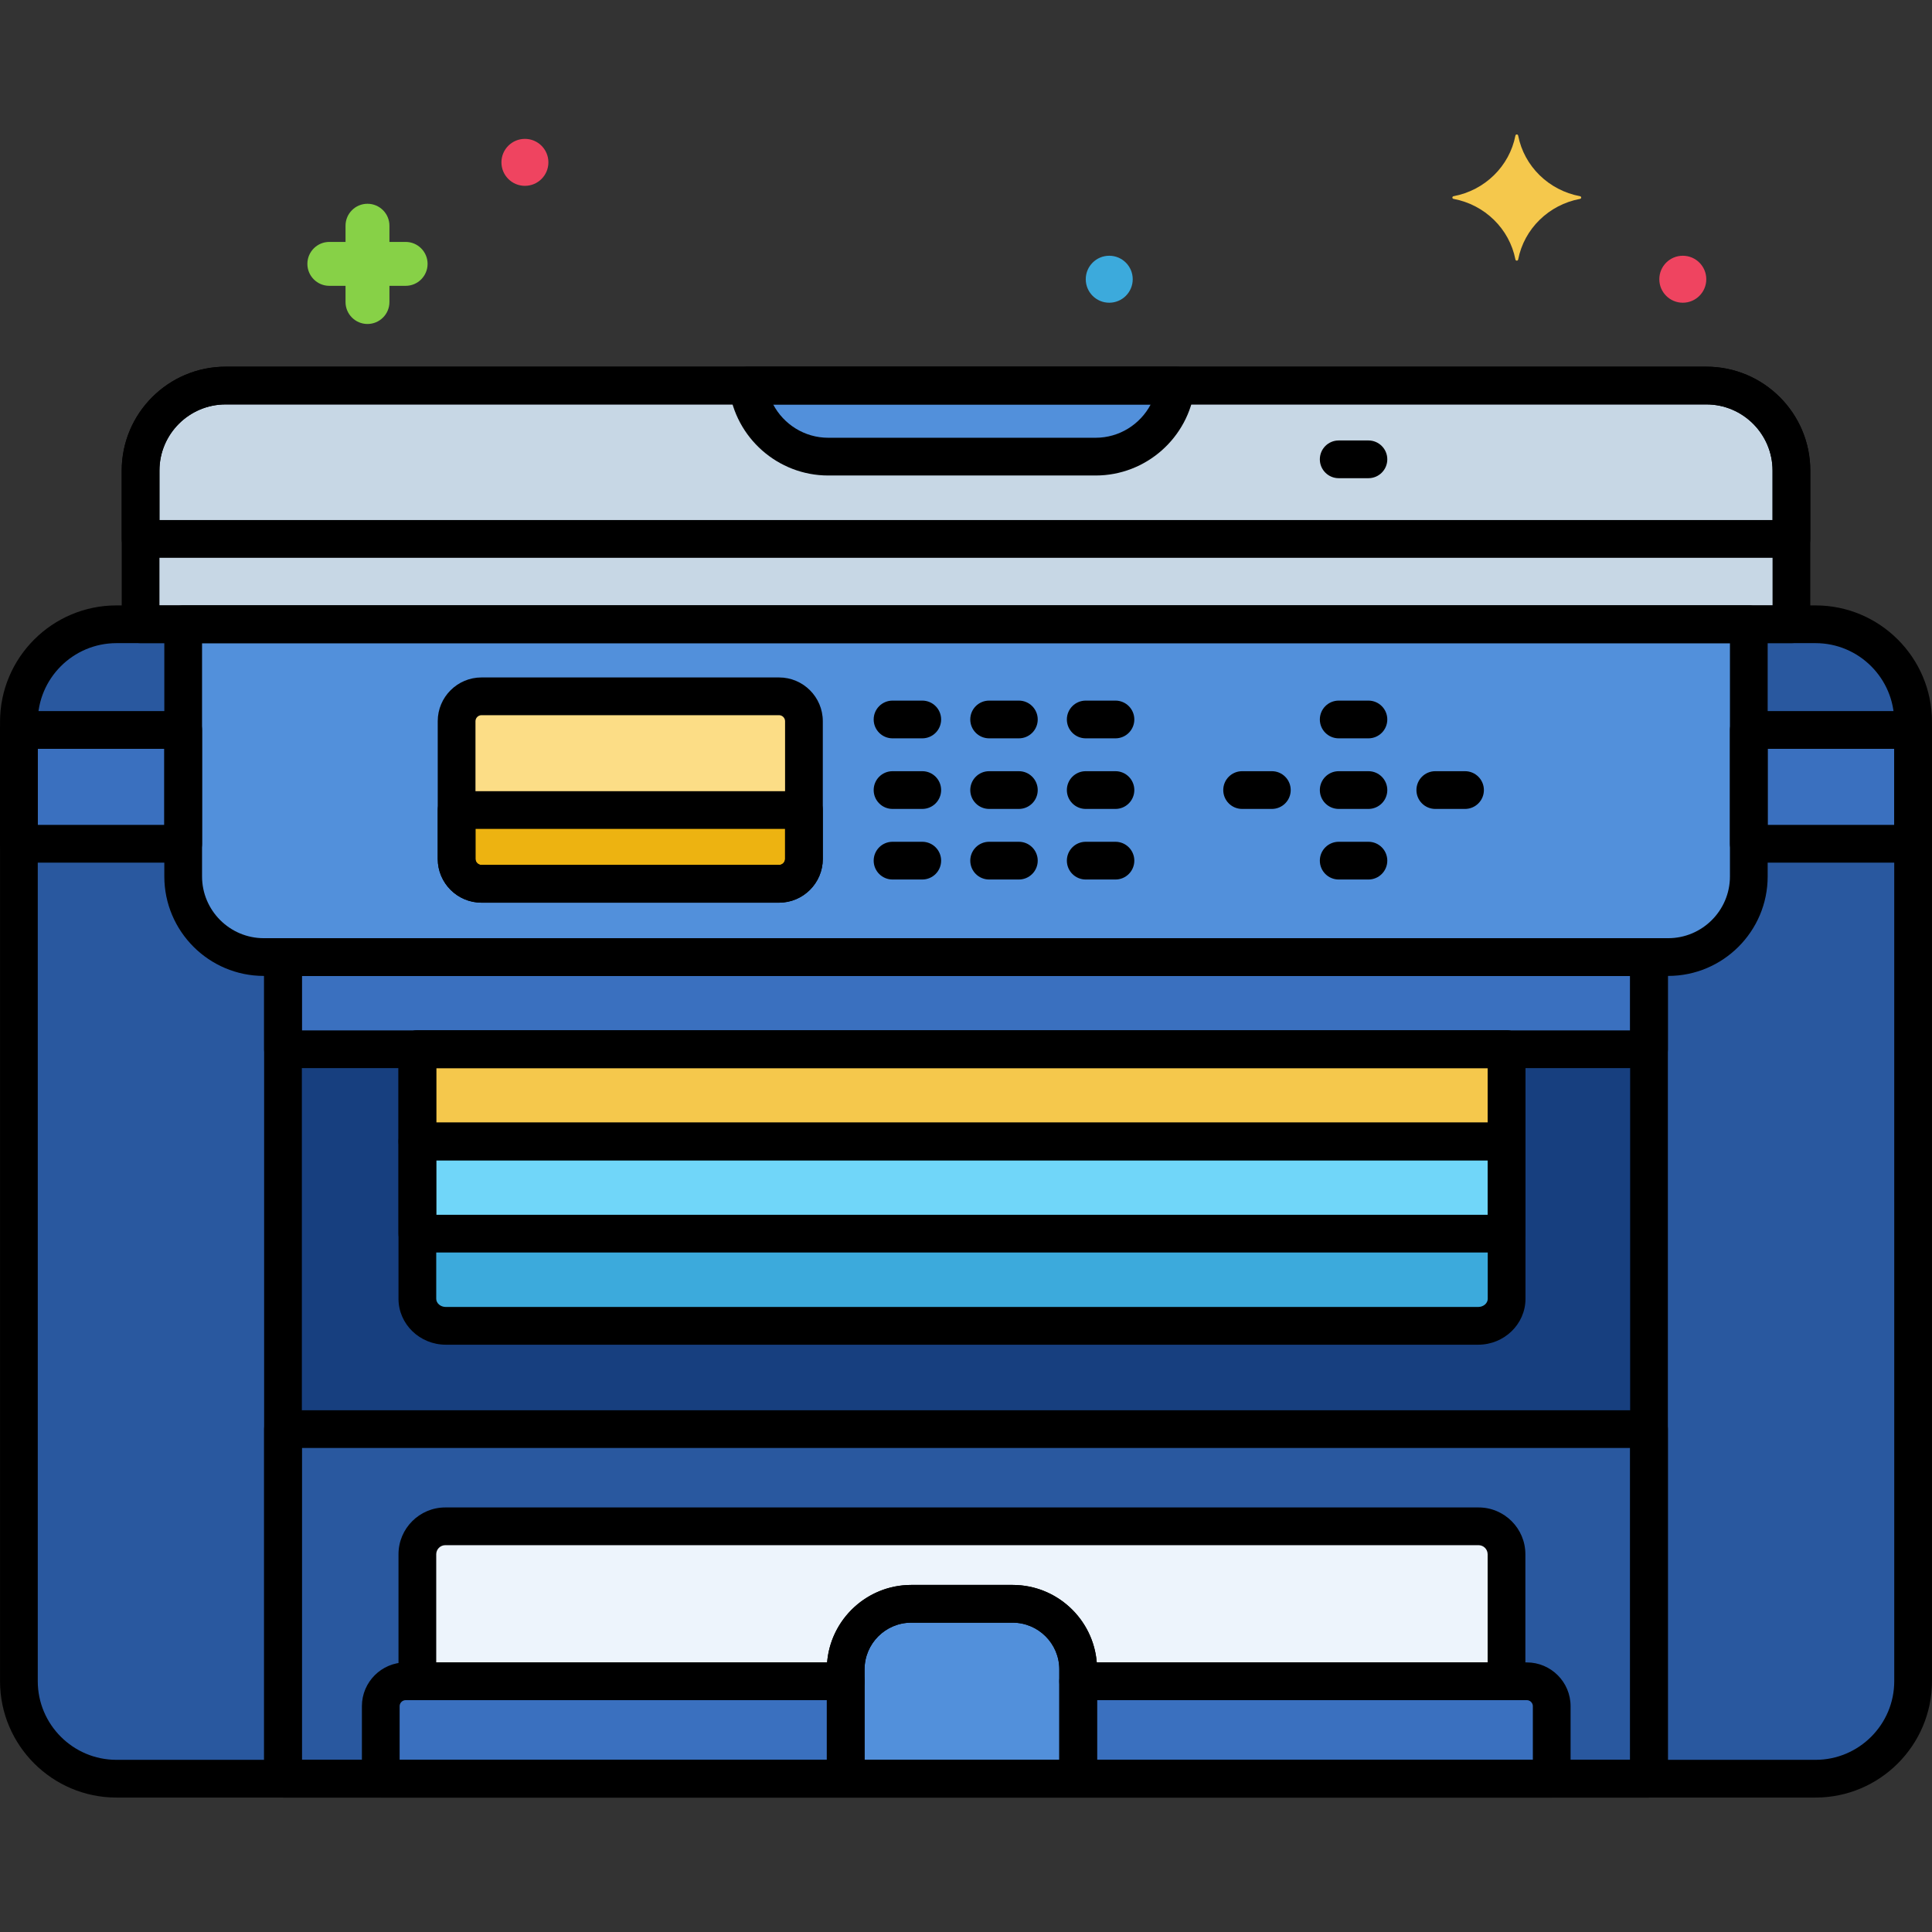
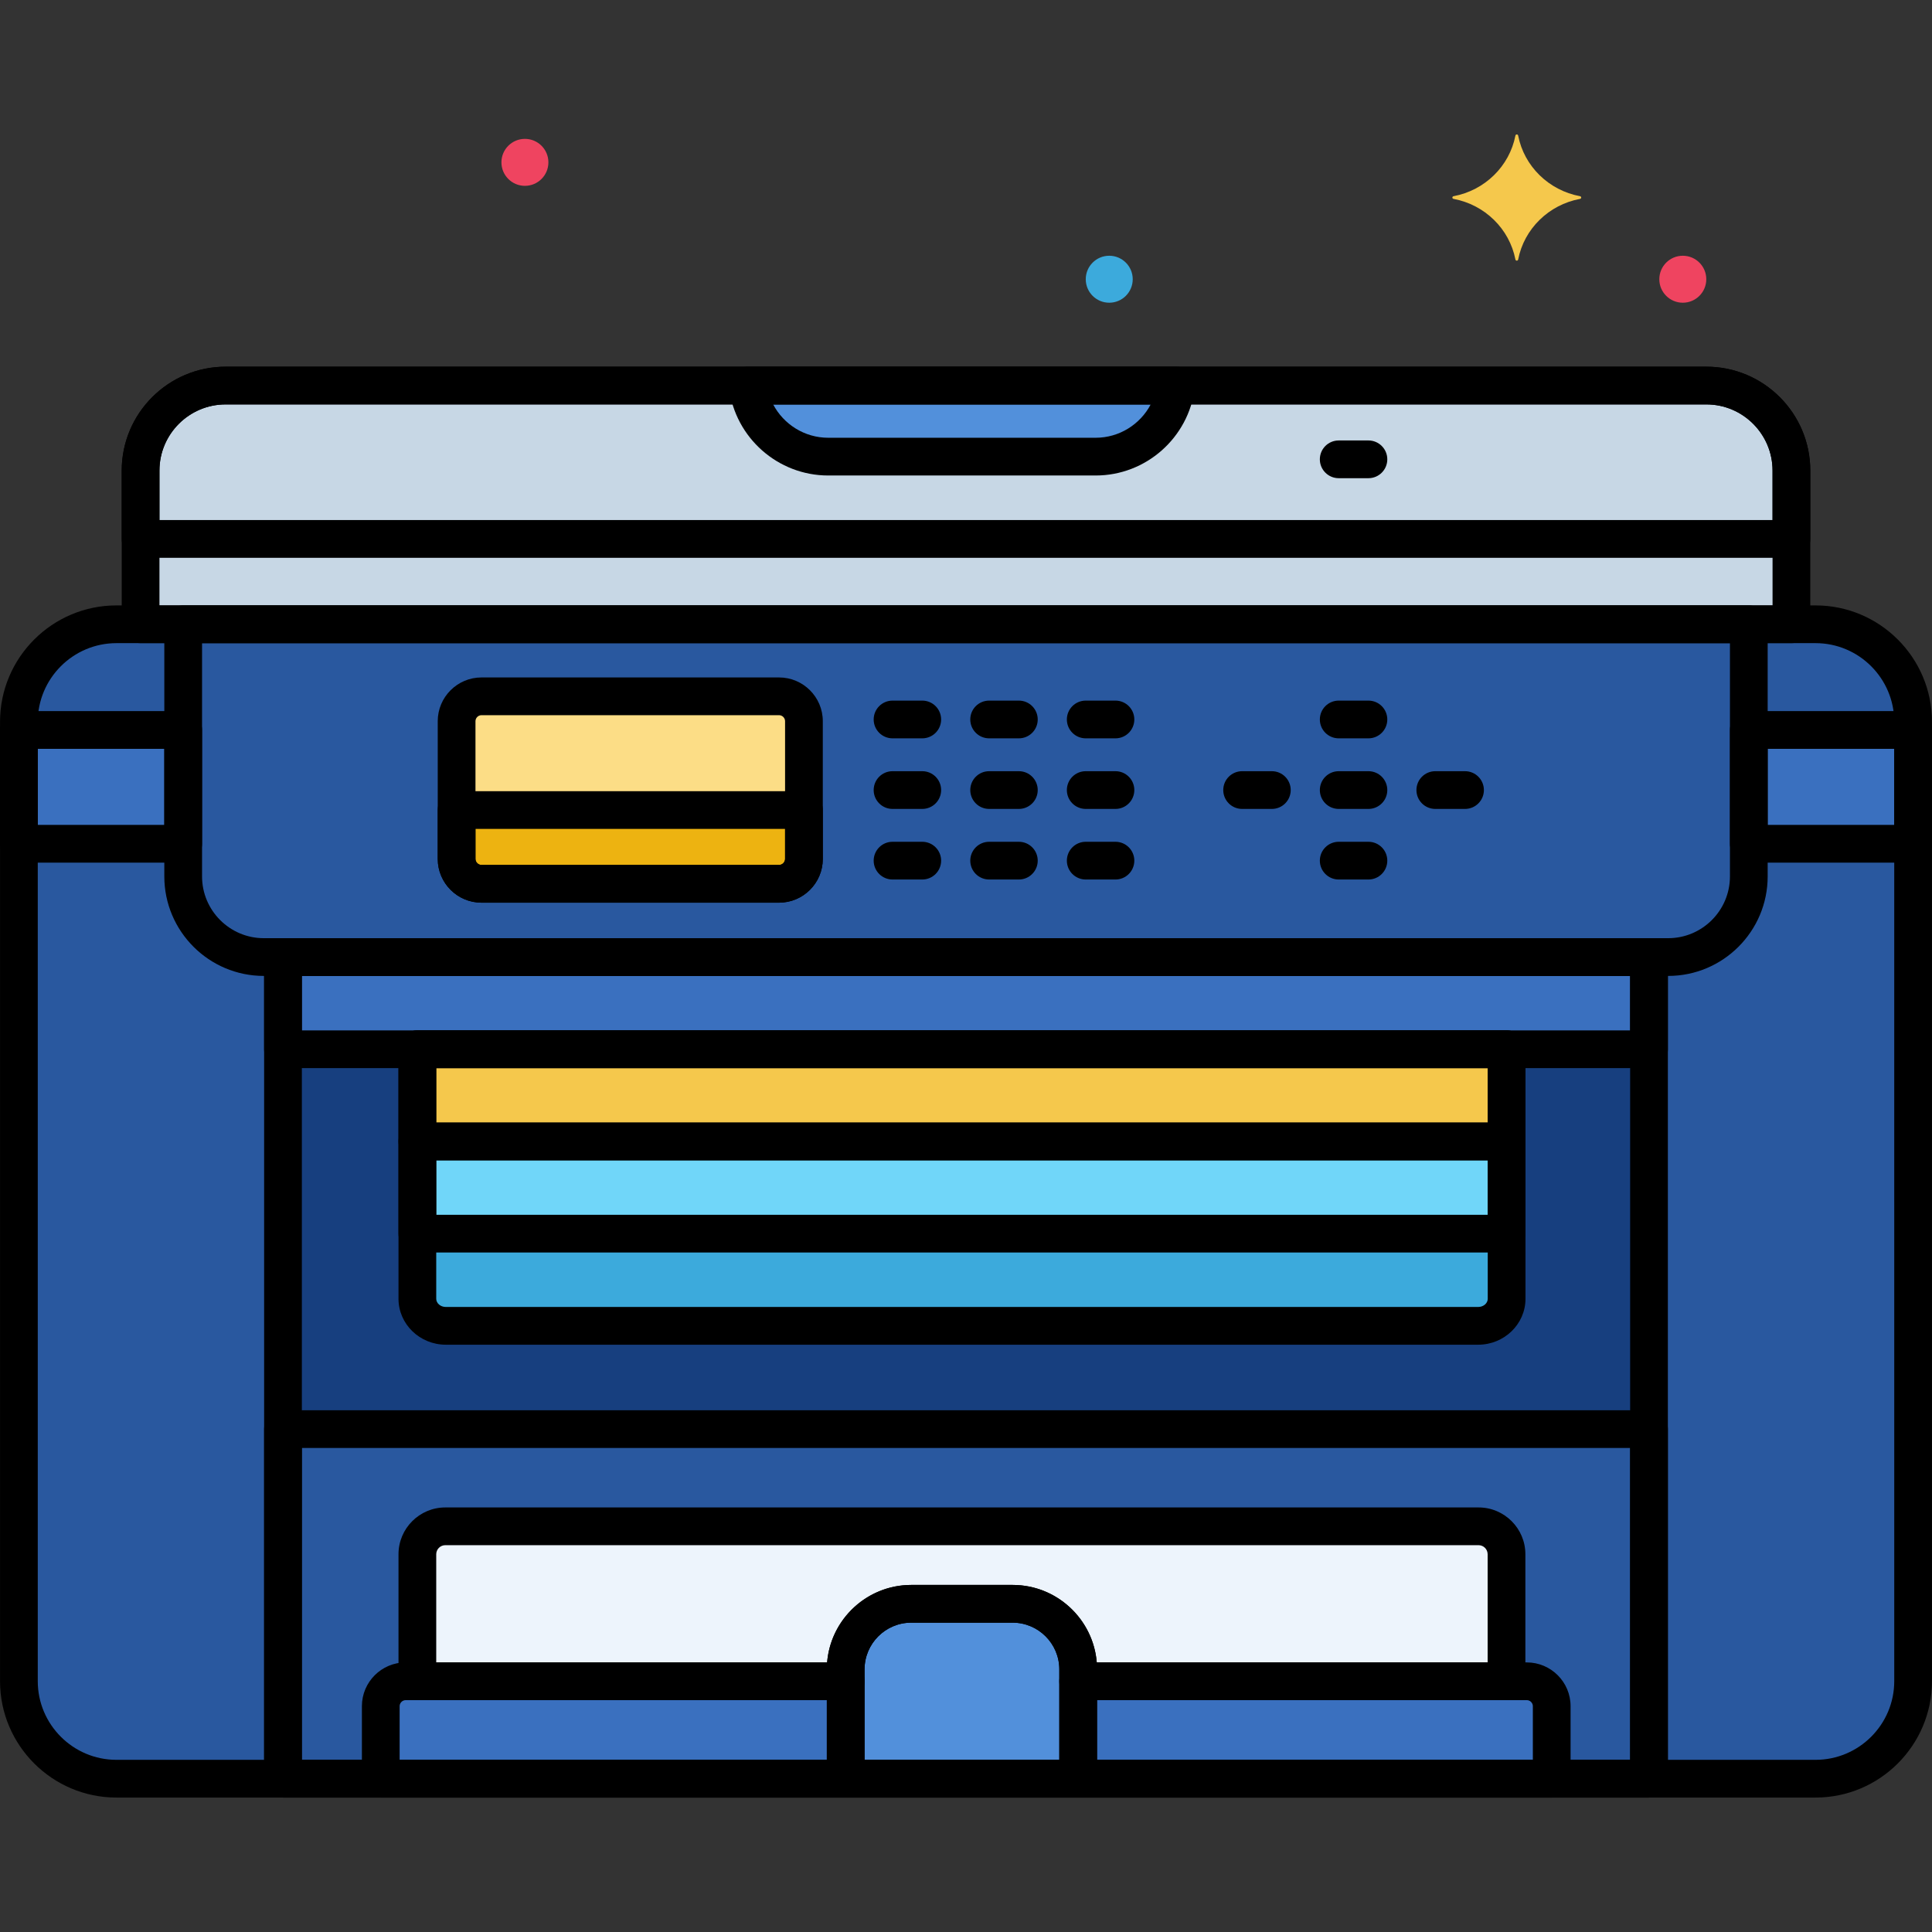
<svg xmlns="http://www.w3.org/2000/svg" version="1.1" x="0px" y="0px" viewBox="0 0 256 256" style="enable-background:new 0 0 256 256;" xml:space="preserve">
  <rect x="0" y="0" width="256" height="256" fill="#333333" stroke="none" />
  <style type="text/css">
	.st0{fill:#DAE6F1;}
	.st1{fill:#173F7F;}
	.st2{fill:#3CAADC;}
	.st3{fill:#F5C84C;}
	.st4{fill:#EF4460;}
	.st5{fill:#87D147;}
	.st6{fill:#70D6F9;}
	.st7{fill:#FC8C48;}
	.st8{fill:#EDF4FC;}
	.st9{fill:#5B5D60;}
	.st10{fill:#C7D7E5;}
	.st11{fill:#E22342;}
	.st12{fill:#5290DB;}
	.st13{fill:#29589F;}
	.st14{fill:#3A70BF;}
	.st15{fill:#087EBF;}
	.st16{fill:#F98FA6;}
	.st17{fill:#FC657E;}
	.st18{fill:#FCDD86;}
	.st19{fill:#EDB311;}
	.st20{fill:#FCA265;}
	.st21{fill:#9BE5F9;}
	.st22{fill:#B2E26D;}
	.st23{fill:#5BBF21;}
	.st24{fill:#F9D0B4;}
	.st25{fill:#893C1A;}
	.st26{fill:#F2BA94;}
</style>
  <g id="Layer_1">
</g>
  <g id="Layer_2">
</g>
  <g id="Layer_3">
</g>
  <g id="Layer_4">
</g>
  <g id="Layer_5">
</g>
  <g id="Layer_6">
</g>
  <g id="Layer_7">
</g>
  <g id="Layer_8">
</g>
  <g id="Layer_9">
</g>
  <g id="Layer_10">
</g>
  <g id="Layer_11">
</g>
  <g id="Layer_12">
</g>
  <g id="Layer_13">
</g>
  <g id="Layer_14">
</g>
  <g id="Layer_15">
</g>
  <g id="Layer_16">
</g>
  <g id="Layer_17">
</g>
  <g id="Layer_18">
</g>
  <g id="Layer_19">
</g>
  <g id="Layer_20">
</g>
  <g id="Layer_21">
</g>
  <g id="Layer_22">
</g>
  <g id="Layer_23">
</g>
  <g id="Layer_24">
    <g>
      <g>
        <path class="st13" d="M240.57,82.72H15.43c-7.11,0-12.927,5.817-12.927,12.927v127.112c0,7.11,5.817,12.927,12.927,12.927H240.57     c7.11,0,12.927-5.817,12.927-12.927V95.647C253.496,88.537,247.679,82.72,240.57,82.72z" />
      </g>
      <g>
        <rect x="37.498" y="126.815" class="st1" width="181.004" height="108.871" />
      </g>
      <g>
        <rect x="37.498" y="189.365" class="st13" width="181.004" height="46.321" />
      </g>
      <g>
        <path class="st8" d="M195.917,202.243H59.006c-2.045,0-3.703,1.658-3.703,3.703v16.832h56.757v-1.581     c0-4.778,3.909-8.687,8.687-8.687h13.429c4.778,0,8.687,3.909,8.687,8.687v1.581h56.758v-16.832     C199.62,203.901,197.962,202.243,195.917,202.243z" />
      </g>
      <g>
        <path class="st14" d="M202.315,222.779h-59.452v12.907h62.747v-9.612C205.61,224.262,204.127,222.779,202.315,222.779z" />
      </g>
      <g>
        <path class="st14" d="M112.06,222.779H53.749c-1.812,0-3.295,1.483-3.295,3.295v9.612h61.606V222.779z" />
      </g>
      <g>
        <path class="st12" d="M142.863,235.686v-14.487c0-4.778-3.909-8.687-8.687-8.687h-13.429c-4.778,0-8.687,3.909-8.687,8.687     v14.487H142.863z" />
      </g>
      <g>
        <path class="st2" d="M55.302,139.031v33.063c0,1.981,1.689,3.586,3.772,3.586h136.79c2.083,0,3.772-1.606,3.772-3.586v-33.063     H55.302z" />
      </g>
      <g>
        <rect x="55.302" y="139.031" class="st3" width="144.333" height="12.217" />
      </g>
      <g>
        <rect x="55.302" y="151.248" class="st6" width="144.333" height="12.217" />
      </g>
      <g>
        <rect x="37.498" y="126.815" class="st14" width="181.004" height="12.217" />
      </g>
      <g>
        <rect x="231.726" y="96.724" class="st14" width="21.77" height="15.081" />
      </g>
      <g>
        <rect x="2.504" y="96.724" class="st14" width="21.77" height="15.081" />
      </g>
      <g>
-         <path class="st12" d="M24.273,82.72v33.41c0,5.876,4.808,10.684,10.684,10.684h186.084c5.876,0,10.684-4.808,10.684-10.684V82.72     H24.273z" />
-       </g>
+         </g>
      <g>
        <path class="st18" d="M103.229,92.264H63.799c-1.813,0-3.297,1.483-3.297,3.296v18.251c0,1.813,1.483,3.297,3.297,3.297h39.431     c1.813,0,3.297-1.483,3.297-3.297V95.561C106.526,93.748,105.042,92.264,103.229,92.264z" />
      </g>
      <g>
        <path class="st19" d="M60.502,107.336v6.476c0,1.813,1.483,3.296,3.297,3.296h39.431c1.813,0,3.297-1.483,3.297-3.296v-6.476     H60.502z" />
      </g>
      <g>
        <path class="st10" d="M237.372,82.72V62.354c0-6.196-5.069-11.266-11.266-11.266H29.894c-6.196,0-11.266,5.07-11.266,11.266     V82.72H237.372z" />
      </g>
      <g>
        <path class="st10" d="M226.106,51.089H29.894c-6.196,0-11.266,5.07-11.266,11.266v9.055h218.744v-9.055     C237.372,56.158,232.302,51.089,226.106,51.089z" />
      </g>
      <g>
        <path class="st12" d="M155.84,51.089H99.083c0.665,5.289,5.201,9.417,10.662,9.417h35.434     C150.64,60.506,155.175,56.377,155.84,51.089z" />
      </g>
      <g>
        <path class="st3" d="M209.362,25.998c-4.144-0.772-7.41-3.971-8.198-8.031c-0.04-0.204-0.324-0.204-0.364,0     c-0.788,4.06-4.054,7.259-8.198,8.031c-0.208,0.039-0.208,0.318,0,0.356c4.144,0.772,7.41,3.971,8.198,8.031     c0.04,0.204,0.324,0.204,0.364,0c0.788-4.06,4.054-7.259,8.198-8.031C209.57,26.316,209.57,26.037,209.362,25.998z" />
      </g>
      <g>
-         <path class="st5" d="M53.749,32.056h-2.147v-2.147c0-1.607-1.302-2.909-2.909-2.909s-2.909,1.302-2.909,2.909v2.147h-2.146     c-1.607,0-2.909,1.302-2.909,2.909s1.302,2.909,2.909,2.909h2.146v2.147c0,1.607,1.302,2.909,2.909,2.909     s2.909-1.302,2.909-2.909v-2.147h2.147c1.607,0,2.909-1.302,2.909-2.909S55.355,32.056,53.749,32.056z" />
-       </g>
+         </g>
      <g>
        <circle class="st4" cx="222.98" cy="37" r="3.112" />
      </g>
      <g>
        <circle class="st2" cx="146.98" cy="37" r="3.112" />
      </g>
      <g>
        <circle class="st4" cx="69.554" cy="21.513" r="3.112" />
      </g>
      <g>
        <path d="M122.205,97.834h-3.938c-1.381,0-2.5-1.119-2.5-2.5s1.119-2.5,2.5-2.5h3.938c1.381,0,2.5,1.119,2.5,2.5     S123.586,97.834,122.205,97.834z" />
      </g>
      <g>
        <path d="M122.205,107.187h-3.938c-1.381,0-2.5-1.119-2.5-2.5s1.119-2.5,2.5-2.5h3.938c1.381,0,2.5,1.119,2.5,2.5     S123.586,107.187,122.205,107.187z" />
      </g>
      <g>
        <path d="M122.205,116.54h-3.938c-1.381,0-2.5-1.119-2.5-2.5s1.119-2.5,2.5-2.5h3.938c1.381,0,2.5,1.119,2.5,2.5     S123.586,116.54,122.205,116.54z" />
      </g>
      <g>
        <path d="M135.004,97.834h-3.938c-1.381,0-2.5-1.119-2.5-2.5s1.119-2.5,2.5-2.5h3.938c1.381,0,2.5,1.119,2.5,2.5     S136.385,97.834,135.004,97.834z" />
      </g>
      <g>
        <path d="M135.004,107.187h-3.938c-1.381,0-2.5-1.119-2.5-2.5s1.119-2.5,2.5-2.5h3.938c1.381,0,2.5,1.119,2.5,2.5     S136.385,107.187,135.004,107.187z" />
      </g>
      <g>
        <path d="M135.004,116.54h-3.938c-1.381,0-2.5-1.119-2.5-2.5s1.119-2.5,2.5-2.5h3.938c1.381,0,2.5,1.119,2.5,2.5     S136.385,116.54,135.004,116.54z" />
      </g>
      <g>
        <path d="M147.803,97.834h-3.938c-1.381,0-2.5-1.119-2.5-2.5s1.119-2.5,2.5-2.5h3.938c1.381,0,2.5,1.119,2.5,2.5     S149.184,97.834,147.803,97.834z" />
      </g>
      <g>
        <path d="M147.803,107.187h-3.938c-1.381,0-2.5-1.119-2.5-2.5s1.119-2.5,2.5-2.5h3.938c1.381,0,2.5,1.119,2.5,2.5     S149.184,107.187,147.803,107.187z" />
      </g>
      <g>
        <path d="M168.526,107.187h-3.938c-1.381,0-2.5-1.119-2.5-2.5s1.119-2.5,2.5-2.5h3.938c1.381,0,2.5,1.119,2.5,2.5     S169.907,107.187,168.526,107.187z" />
      </g>
      <g>
        <path d="M181.324,97.834h-3.938c-1.381,0-2.5-1.119-2.5-2.5s1.119-2.5,2.5-2.5h3.938c1.381,0,2.5,1.119,2.5,2.5     S182.705,97.834,181.324,97.834z" />
      </g>
      <g>
        <path d="M181.324,63.363h-3.938c-1.381,0-2.5-1.119-2.5-2.5s1.119-2.5,2.5-2.5h3.938c1.381,0,2.5,1.119,2.5,2.5     S182.705,63.363,181.324,63.363z" />
      </g>
      <g>
        <path d="M181.324,107.187h-3.938c-1.381,0-2.5-1.119-2.5-2.5s1.119-2.5,2.5-2.5h3.938c1.381,0,2.5,1.119,2.5,2.5     S182.705,107.187,181.324,107.187z" />
      </g>
      <g>
        <path d="M181.324,116.54h-3.938c-1.381,0-2.5-1.119-2.5-2.5s1.119-2.5,2.5-2.5h3.938c1.381,0,2.5,1.119,2.5,2.5     S182.705,116.54,181.324,116.54z" />
      </g>
      <g>
        <path d="M194.123,107.187h-3.938c-1.381,0-2.5-1.119-2.5-2.5s1.119-2.5,2.5-2.5h3.938c1.381,0,2.5,1.119,2.5,2.5     S195.504,107.187,194.123,107.187z" />
      </g>
      <g>
        <path d="M147.803,116.54h-3.938c-1.381,0-2.5-1.119-2.5-2.5s1.119-2.5,2.5-2.5h3.938c1.381,0,2.5,1.119,2.5,2.5     S149.184,116.54,147.803,116.54z" />
      </g>
      <g>
        <path d="M240.569,238.186H15.431c-8.507,0-15.427-6.92-15.427-15.427V95.647c0-8.506,6.92-15.427,15.427-15.427h225.139     c8.507,0,15.427,6.92,15.427,15.427v127.112C255.996,231.265,249.076,238.186,240.569,238.186z M15.431,85.22     c-5.749,0-10.427,4.677-10.427,10.427v127.112c0,5.75,4.678,10.427,10.427,10.427h225.139c5.749,0,10.427-4.677,10.427-10.427     V95.647c0-5.75-4.678-10.427-10.427-10.427H15.431z" />
      </g>
      <g>
        <path d="M218.502,238.186H37.498c-1.381,0-2.5-1.119-2.5-2.5V126.815c0-1.381,1.119-2.5,2.5-2.5h181.004     c1.381,0,2.5,1.119,2.5,2.5v108.871C221.002,237.066,219.883,238.186,218.502,238.186z M39.998,233.186h176.004V129.315H39.998     V233.186z" />
      </g>
      <g>
        <path d="M218.502,238.186H37.498c-1.381,0-2.5-1.119-2.5-2.5v-46.32c0-1.381,1.119-2.5,2.5-2.5h181.004     c1.381,0,2.5,1.119,2.5,2.5v46.32C221.002,237.066,219.883,238.186,218.502,238.186z M39.998,233.186h176.004v-41.32H39.998     V233.186z" />
      </g>
      <g>
        <path d="M199.62,225.279h-56.757c-1.381,0-2.5-1.119-2.5-2.5v-1.581c0-3.412-2.775-6.187-6.188-6.187h-13.429     c-3.412,0-6.188,2.775-6.188,6.187v1.581c0,1.381-1.119,2.5-2.5,2.5H55.303c-1.381,0-2.5-1.119-2.5-2.5v-16.832     c0-3.42,2.782-6.203,6.203-6.203h136.911c3.421,0,6.203,2.783,6.203,6.203v16.832C202.12,224.16,201.001,225.279,199.62,225.279z      M145.326,220.279h51.794v-14.332c0-0.664-0.54-1.203-1.203-1.203H59.006c-0.663,0-1.203,0.54-1.203,1.203v14.332h51.794     c0.47-5.74,5.291-10.268,11.15-10.268h13.429C140.035,210.011,144.856,214.539,145.326,220.279z" />
      </g>
      <g>
        <path d="M205.61,238.186h-62.747c-1.381,0-2.5-1.119-2.5-2.5v-12.907c0-1.381,1.119-2.5,2.5-2.5h59.451     c3.196,0,5.796,2.6,5.796,5.795v9.612C208.11,237.066,206.991,238.186,205.61,238.186z M145.363,233.186h57.747v-7.112     c0-0.431-0.364-0.795-0.796-0.795h-56.951V233.186z" />
      </g>
      <g>
        <path d="M112.06,238.186H50.454c-1.381,0-2.5-1.119-2.5-2.5v-9.611c0-3.196,2.6-5.795,5.795-5.795h58.311     c1.381,0,2.5,1.119,2.5,2.5v12.907C114.56,237.066,113.44,238.186,112.06,238.186z M52.954,233.186h56.605v-7.907H53.749     c-0.431,0-0.795,0.364-0.795,0.795V233.186z" />
      </g>
      <g>
        <path d="M142.863,238.186H112.06c-1.381,0-2.5-1.119-2.5-2.5v-14.487c0-6.168,5.019-11.187,11.188-11.187h13.429     c6.169,0,11.188,5.019,11.188,11.187v14.487C145.363,237.066,144.244,238.186,142.863,238.186z M114.56,233.186h25.804v-11.987     c0-3.412-2.775-6.187-6.188-6.187h-13.429c-3.412,0-6.188,2.775-6.188,6.187V233.186z" />
      </g>
      <g>
        <path d="M195.863,178.181H59.074c-3.458,0-6.271-2.73-6.271-6.086v-33.063c0-1.381,1.119-2.5,2.5-2.5h144.332     c1.381,0,2.5,1.119,2.5,2.5v33.063C202.135,175.451,199.321,178.181,195.863,178.181z M57.803,141.531v30.563     c0,0.599,0.57,1.086,1.271,1.086h136.789c0.701,0,1.271-0.487,1.271-1.086v-30.563H57.803z" />
      </g>
      <g>
        <path d="M199.635,153.748H55.303c-1.381,0-2.5-1.119-2.5-2.5v-12.217c0-1.381,1.119-2.5,2.5-2.5h144.332     c1.381,0,2.5,1.119,2.5,2.5v12.217C202.135,152.629,201.016,153.748,199.635,153.748z M57.803,148.748h139.332v-7.217H57.803     V148.748z" />
      </g>
      <g>
        <path d="M199.635,165.965H55.303c-1.381,0-2.5-1.119-2.5-2.5v-12.217c0-1.381,1.119-2.5,2.5-2.5h144.332     c1.381,0,2.5,1.119,2.5,2.5v12.217C202.135,164.846,201.016,165.965,199.635,165.965z M57.803,160.965h139.332v-7.217H57.803     V160.965z" />
      </g>
      <g>
        <path d="M218.502,141.531H37.498c-1.381,0-2.5-1.119-2.5-2.5v-12.216c0-1.381,1.119-2.5,2.5-2.5h181.004     c1.381,0,2.5,1.119,2.5,2.5v12.216C221.002,140.412,219.883,141.531,218.502,141.531z M39.998,136.531h176.004v-7.216H39.998     V136.531z" />
      </g>
      <g>
        <path d="M253.496,114.305h-21.77c-1.381,0-2.5-1.119-2.5-2.5V96.724c0-1.381,1.119-2.5,2.5-2.5h21.77c1.381,0,2.5,1.119,2.5,2.5     v15.081C255.996,113.186,254.877,114.305,253.496,114.305z M234.227,109.305h16.77V99.224h-16.77V109.305z" />
      </g>
      <g>
        <path d="M24.273,114.305H2.504c-1.381,0-2.5-1.119-2.5-2.5V96.724c0-1.381,1.119-2.5,2.5-2.5h21.77c1.381,0,2.5,1.119,2.5,2.5     v15.081C26.773,113.186,25.654,114.305,24.273,114.305z M5.004,109.305h16.77V99.224H5.004V109.305z" />
      </g>
      <g>
        <path d="M221.042,129.315H34.958c-7.27,0-13.185-5.915-13.185-13.185V82.72c0-1.381,1.119-2.5,2.5-2.5h207.453     c1.381,0,2.5,1.119,2.5,2.5v33.41C234.227,123.4,228.312,129.315,221.042,129.315z M26.773,85.22v30.91     c0,4.513,3.672,8.185,8.185,8.185h186.084c4.513,0,8.185-3.671,8.185-8.185V85.22H26.773z" />
      </g>
      <g>
        <path d="M103.229,119.609H63.799c-3.196,0-5.797-2.601-5.797-5.797V95.561c0-3.196,2.601-5.796,5.797-5.796h39.431     c3.196,0,5.796,2.6,5.796,5.796v18.251C109.025,117.008,106.426,119.609,103.229,119.609z M63.799,94.765     c-0.432,0-0.797,0.365-0.797,0.796v18.251c0,0.432,0.365,0.797,0.797,0.797h39.431c0.432,0,0.796-0.365,0.796-0.797V95.561     c0-0.432-0.364-0.796-0.796-0.796H63.799z" />
      </g>
      <g>
        <path d="M103.229,119.609H63.799c-3.196,0-5.797-2.601-5.797-5.797v-6.476c0-1.381,1.119-2.5,2.5-2.5h46.023     c1.381,0,2.5,1.119,2.5,2.5v6.476C109.025,117.008,106.426,119.609,103.229,119.609z M63.002,109.836v3.976     c0,0.432,0.365,0.797,0.797,0.797h39.431c0.432,0,0.796-0.365,0.796-0.797v-3.976H63.002z" />
      </g>
      <g>
        <path d="M237.372,85.22H18.628c-1.381,0-2.5-1.119-2.5-2.5V62.354c0-7.59,6.175-13.766,13.766-13.766h196.213     c7.591,0,13.766,6.175,13.766,13.766V82.72C239.872,84.101,238.753,85.22,237.372,85.22z M21.128,80.22h213.744V62.354     c0-4.833-3.933-8.766-8.766-8.766H29.894c-4.833,0-8.766,3.932-8.766,8.766V80.22z" />
      </g>
      <g>
        <path d="M237.372,73.909H18.628c-1.381,0-2.5-1.119-2.5-2.5v-9.055c0-7.59,6.175-13.766,13.766-13.766h196.213     c7.591,0,13.766,6.175,13.766,13.766v9.055C239.872,72.79,238.753,73.909,237.372,73.909z M21.128,68.909h213.744v-6.555     c0-4.833-3.933-8.766-8.766-8.766H29.894c-4.833,0-8.766,3.932-8.766,8.766V68.909z" />
      </g>
      <g>
        <path d="M145.179,63.006h-35.435c-6.661,0-12.311-4.989-13.142-11.606c-0.09-0.712,0.131-1.428,0.605-1.965     c0.475-0.538,1.157-0.846,1.875-0.846h56.757c0.718,0,1.4,0.308,1.875,0.846s0.695,1.254,0.605,1.966     C157.488,58.017,151.839,63.006,145.179,63.006z M102.447,53.589c1.392,2.644,4.165,4.417,7.297,4.417h35.435     c3.132,0,5.904-1.773,7.297-4.417H102.447z" />
      </g>
    </g>
  </g>
  <g id="Layer_25">
</g>
  <g id="Layer_26">
</g>
  <g id="Layer_27">
</g>
  <g id="Layer_28">
</g>
  <g id="Layer_29">
</g>
  <g id="Layer_30">
</g>
  <g id="Layer_31">
</g>
  <g id="Layer_32">
</g>
  <g id="Layer_33">
</g>
  <g id="Layer_34">
</g>
  <g id="Layer_35">
</g>
  <g id="Layer_36">
</g>
  <g id="Layer_37">
</g>
  <g id="Layer_38">
</g>
  <g id="Layer_39">
</g>
  <g id="Layer_40">
</g>
  <g id="Layer_41">
</g>
  <g id="Layer_42">
</g>
  <g id="Layer_43">
</g>
  <g id="Layer_44">
</g>
  <g id="Layer_45">
</g>
  <g id="Layer_46">
</g>
  <g id="Layer_47">
</g>
  <g id="Layer_48">
</g>
  <g id="Layer_49">
</g>
  <g id="Layer_50">
</g>
  <g id="Layer_51">
</g>
  <g id="Layer_52">
</g>
  <g id="Layer_53">
</g>
  <g id="Layer_54">
</g>
  <g id="Layer_55">
</g>
  <g id="Layer_56">
</g>
  <g id="Layer_57">
</g>
  <g id="Layer_58">
</g>
  <g id="Layer_59">
</g>
  <g id="Layer_60">
</g>
  <g id="Layer_61">
</g>
  <g id="Layer_62">
</g>
  <g id="Layer_63">
</g>
  <g id="Layer_64">
</g>
  <g id="Layer_65">
</g>
  <g id="Layer_66">
</g>
  <g id="Layer_67">
</g>
  <g id="Layer_68">
</g>
  <g id="Layer_69">
</g>
  <g id="Layer_70">
</g>
  <g id="Layer_71">
</g>
  <g id="Layer_72">
</g>
  <g id="Layer_73">
</g>
  <g id="Layer_74">
</g>
  <g id="Layer_75">
</g>
</svg>